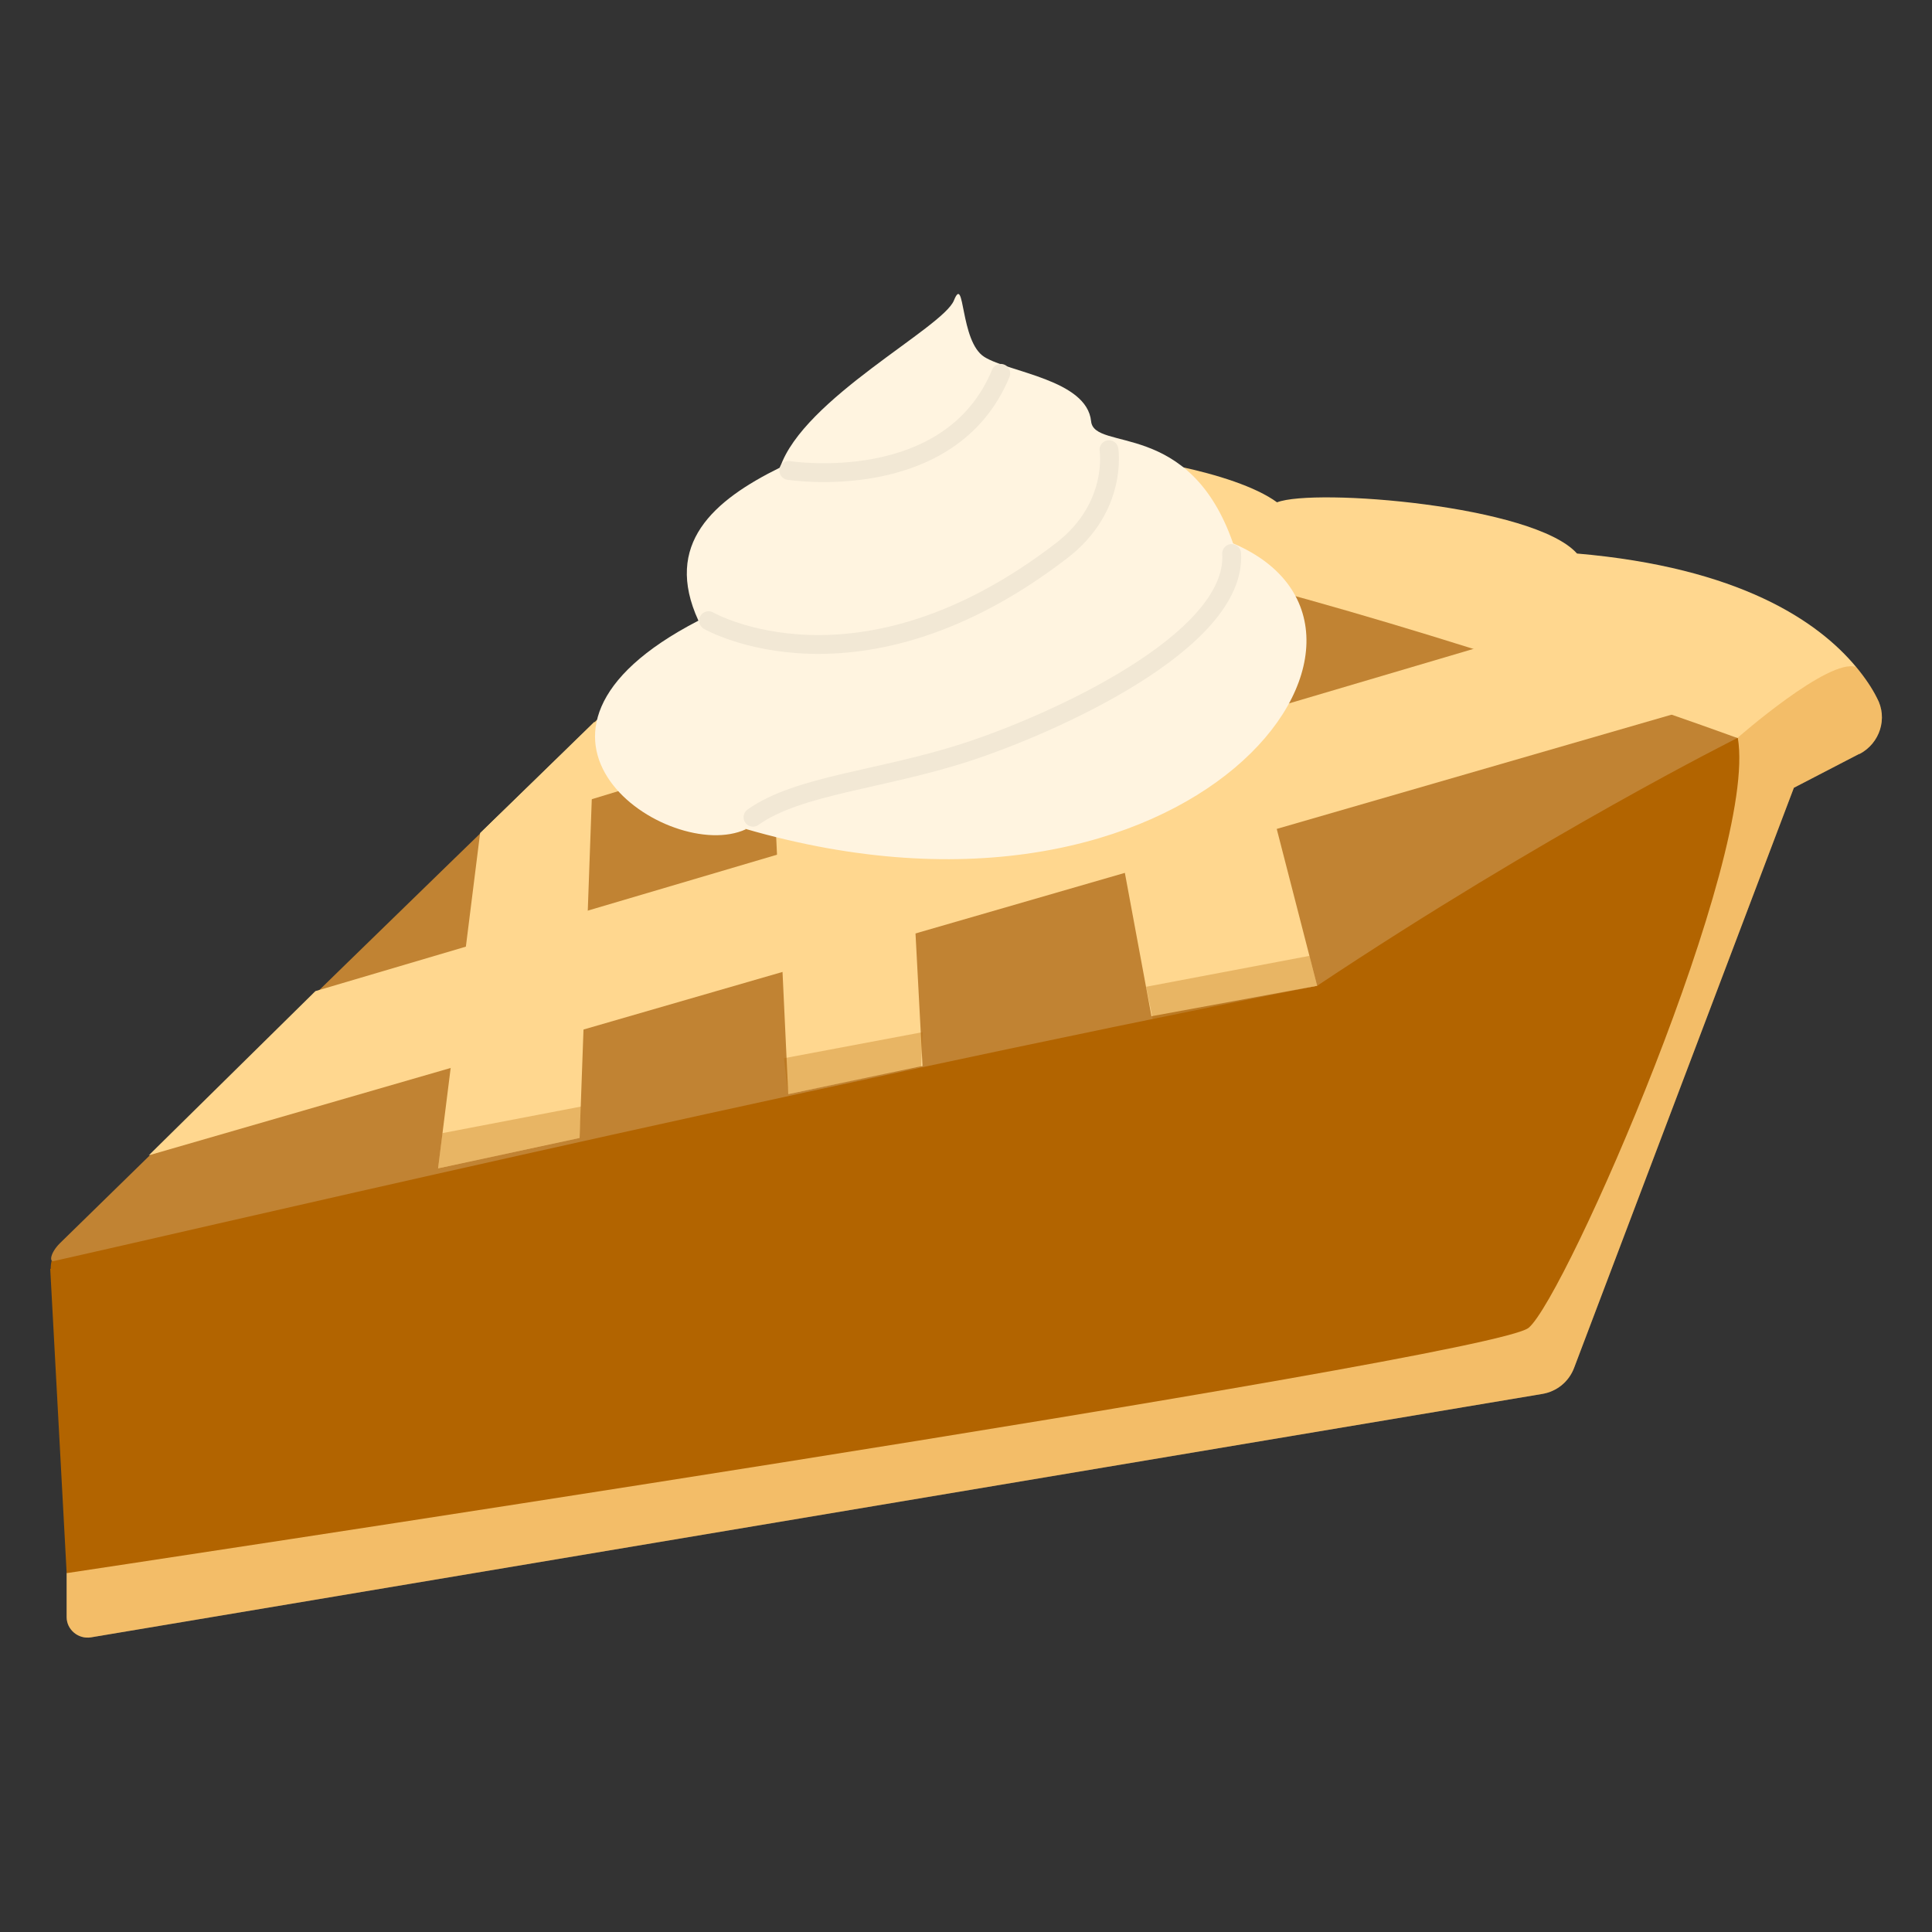
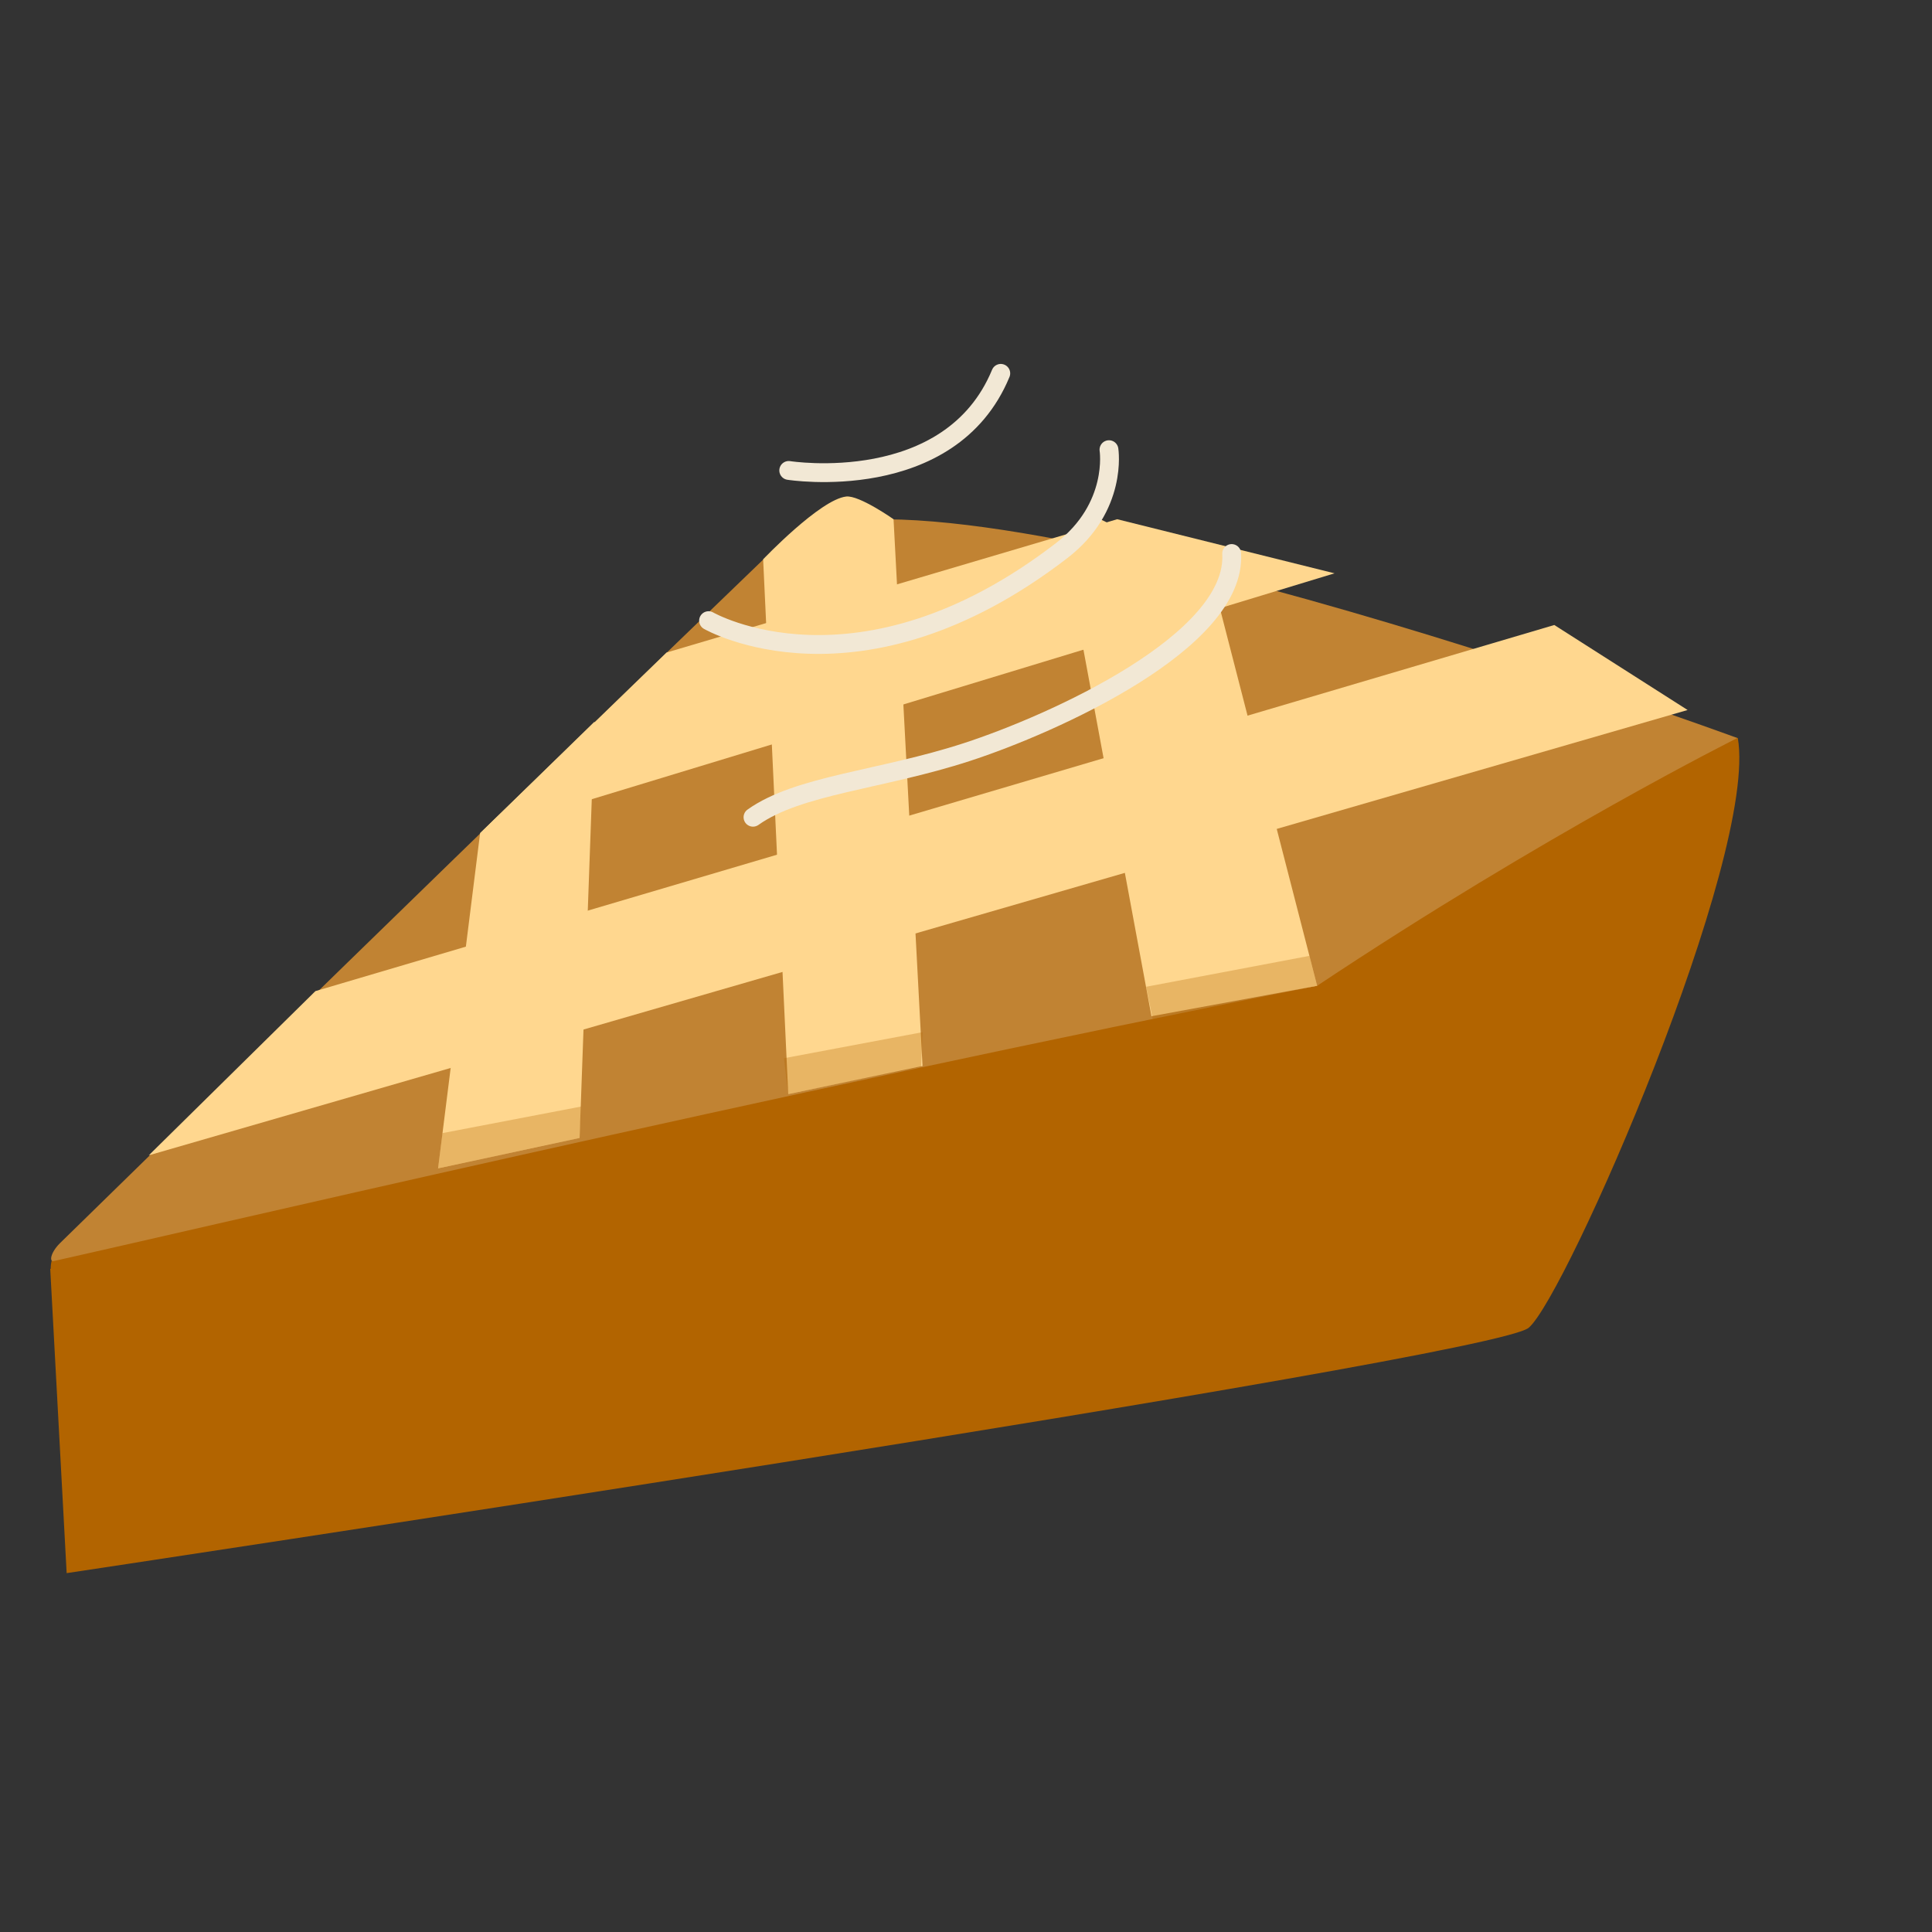
<svg xmlns="http://www.w3.org/2000/svg" id="b" width="40" height="40" viewBox="0 0 40 40">
  <rect x="0" y="0" width="40" height="40" fill="#333333" stroke="none" />
  <defs>
    <linearGradient id="d" x1="1.06" y1="18.43" x2="35.97" y2="18.43" gradientUnits="userSpaceOnUse">
      <stop offset="0" stop-color="#c18333" />
      <stop offset="1" stop-color="#c18333" />
    </linearGradient>
  </defs>
  <g id="c">
-     <path d="M38.49,15.61l-1.35.7-4.55,12.01c-.11.29-.36.49-.66.54L1.88,33.9c-.26.04-.5-.16-.5-.42v-.91s.56-.84,1.47-2.2c4.04-6.01,15.08-22.27,16.38-22.27,1.6,0,2.36,1.3,3.19,1.3s3.13.35,4.02,1c.77-.3,5.32.06,6.21,1.06,3.36.29,4.99,1.4,5.78,2.35,0,0,0,0,0,0,.19.23.33.44.43.64.23.42.06.94-.36,1.16Z" fill="#ffd78f" />
-     <path d="M38.49,15.61l-1.35.7-4.55,12.01c-.11.29-.36.49-.66.54L1.88,33.9c-.26.04-.5-.16-.5-.42v-.91s.56-.84,1.47-2.2l25.96-4.42,7.16-10.67s1.9-1.67,2.46-1.47c0,0,0,0,0,0,.19.23.33.44.43.64.23.42.06.94-.36,1.16Z" fill="#d5810e" opacity=".3" />
    <path d="M1.04,26.27l.34,6.3s29.5-4.43,30.27-5.08,4.75-9.75,4.33-12.21c-2.74-.33-31.36,9.44-34.64,10.56-.18.06-.29.17-.29.43Z" fill="#b26400" />
    <path d="M1.11,26.11c2.08-.46,15.02-3.5,26.16-5.7,4.73-3.15,8.7-5.13,8.7-5.13,0,0-17.12-6.3-19.81-4.04-5.48,5.27-13.51,13.12-14.92,14.5-.2.2-.22.39-.13.37Z" fill="url(#d)" />
    <polygon points="3.08 23.92 34.94 14.7 32.18 12.94 6.53 20.52 3.08 23.92" fill="#ffd78f" />
    <polygon points="9.07 24.19 9.94 17.25 12.31 14.94 12 23.56 9.07 24.19" fill="#ffd78f" />
    <path d="M16.32,22.65l-.52-11.07s1.18-1.24,1.72-1.3c.27-.03.98.47.98.47l.6,11.32-2.77.58Z" fill="#ffd78f" />
    <polygon points="27.27 20.41 25.07 11.87 22.78 10.75 22.01 11.18 23.84 21.04 27.27 20.41" fill="#ffd78f" />
    <polygon points="9.94 17.25 27.63 11.87 23.13 10.75 13.8 13.51 9.94 17.25" fill="#ffd78f" />
    <polygon points="9.07 24.19 9.16 23.46 12.03 22.91 12 23.56 9.07 24.19" fill="#b26400" opacity=".3" />
    <polygon points="16.32 22.65 16.23 21.91 19.1 21.37 19.07 22.09 16.32 22.65" fill="#b26400" opacity=".3" />
    <polygon points="23.87 21.12 23.73 20.43 27.11 19.79 27.27 20.41 23.87 21.12" fill="#b26400" opacity=".3" />
-     <path d="M15.44,17.17c-1.59.73-5.57-1.95-.98-4.32-.73-1.59.31-2.49,1.69-3.17.48-1.43,3.37-2.89,3.6-3.46s.12.85.63,1.17,2.12.47,2.21,1.33c.06.64,2.04-.06,2.94,2.53,4.23,1.8-.77,8.62-10.1,5.91Z" fill="#fff4e0" />
    <path d="M15.59,16.92c.94-.67,2.65-.77,4.43-1.35s5.59-2.29,5.48-4.11" fill="none" stroke="#f2e8d5" stroke-linecap="round" stroke-miterlimit="10" stroke-width=".39" />
    <path d="M14.67,12.85s3.1,1.79,7.31-1.45c1.17-.9.98-2.09.98-2.09" fill="none" stroke="#f2e8d5" stroke-linecap="round" stroke-miterlimit="10" stroke-width=".39" />
    <path d="M16.33,9.74s3.34.53,4.39-2.01" fill="none" stroke="#f2e8d5" stroke-linecap="round" stroke-miterlimit="10" stroke-width=".39" />
  </g>
</svg>